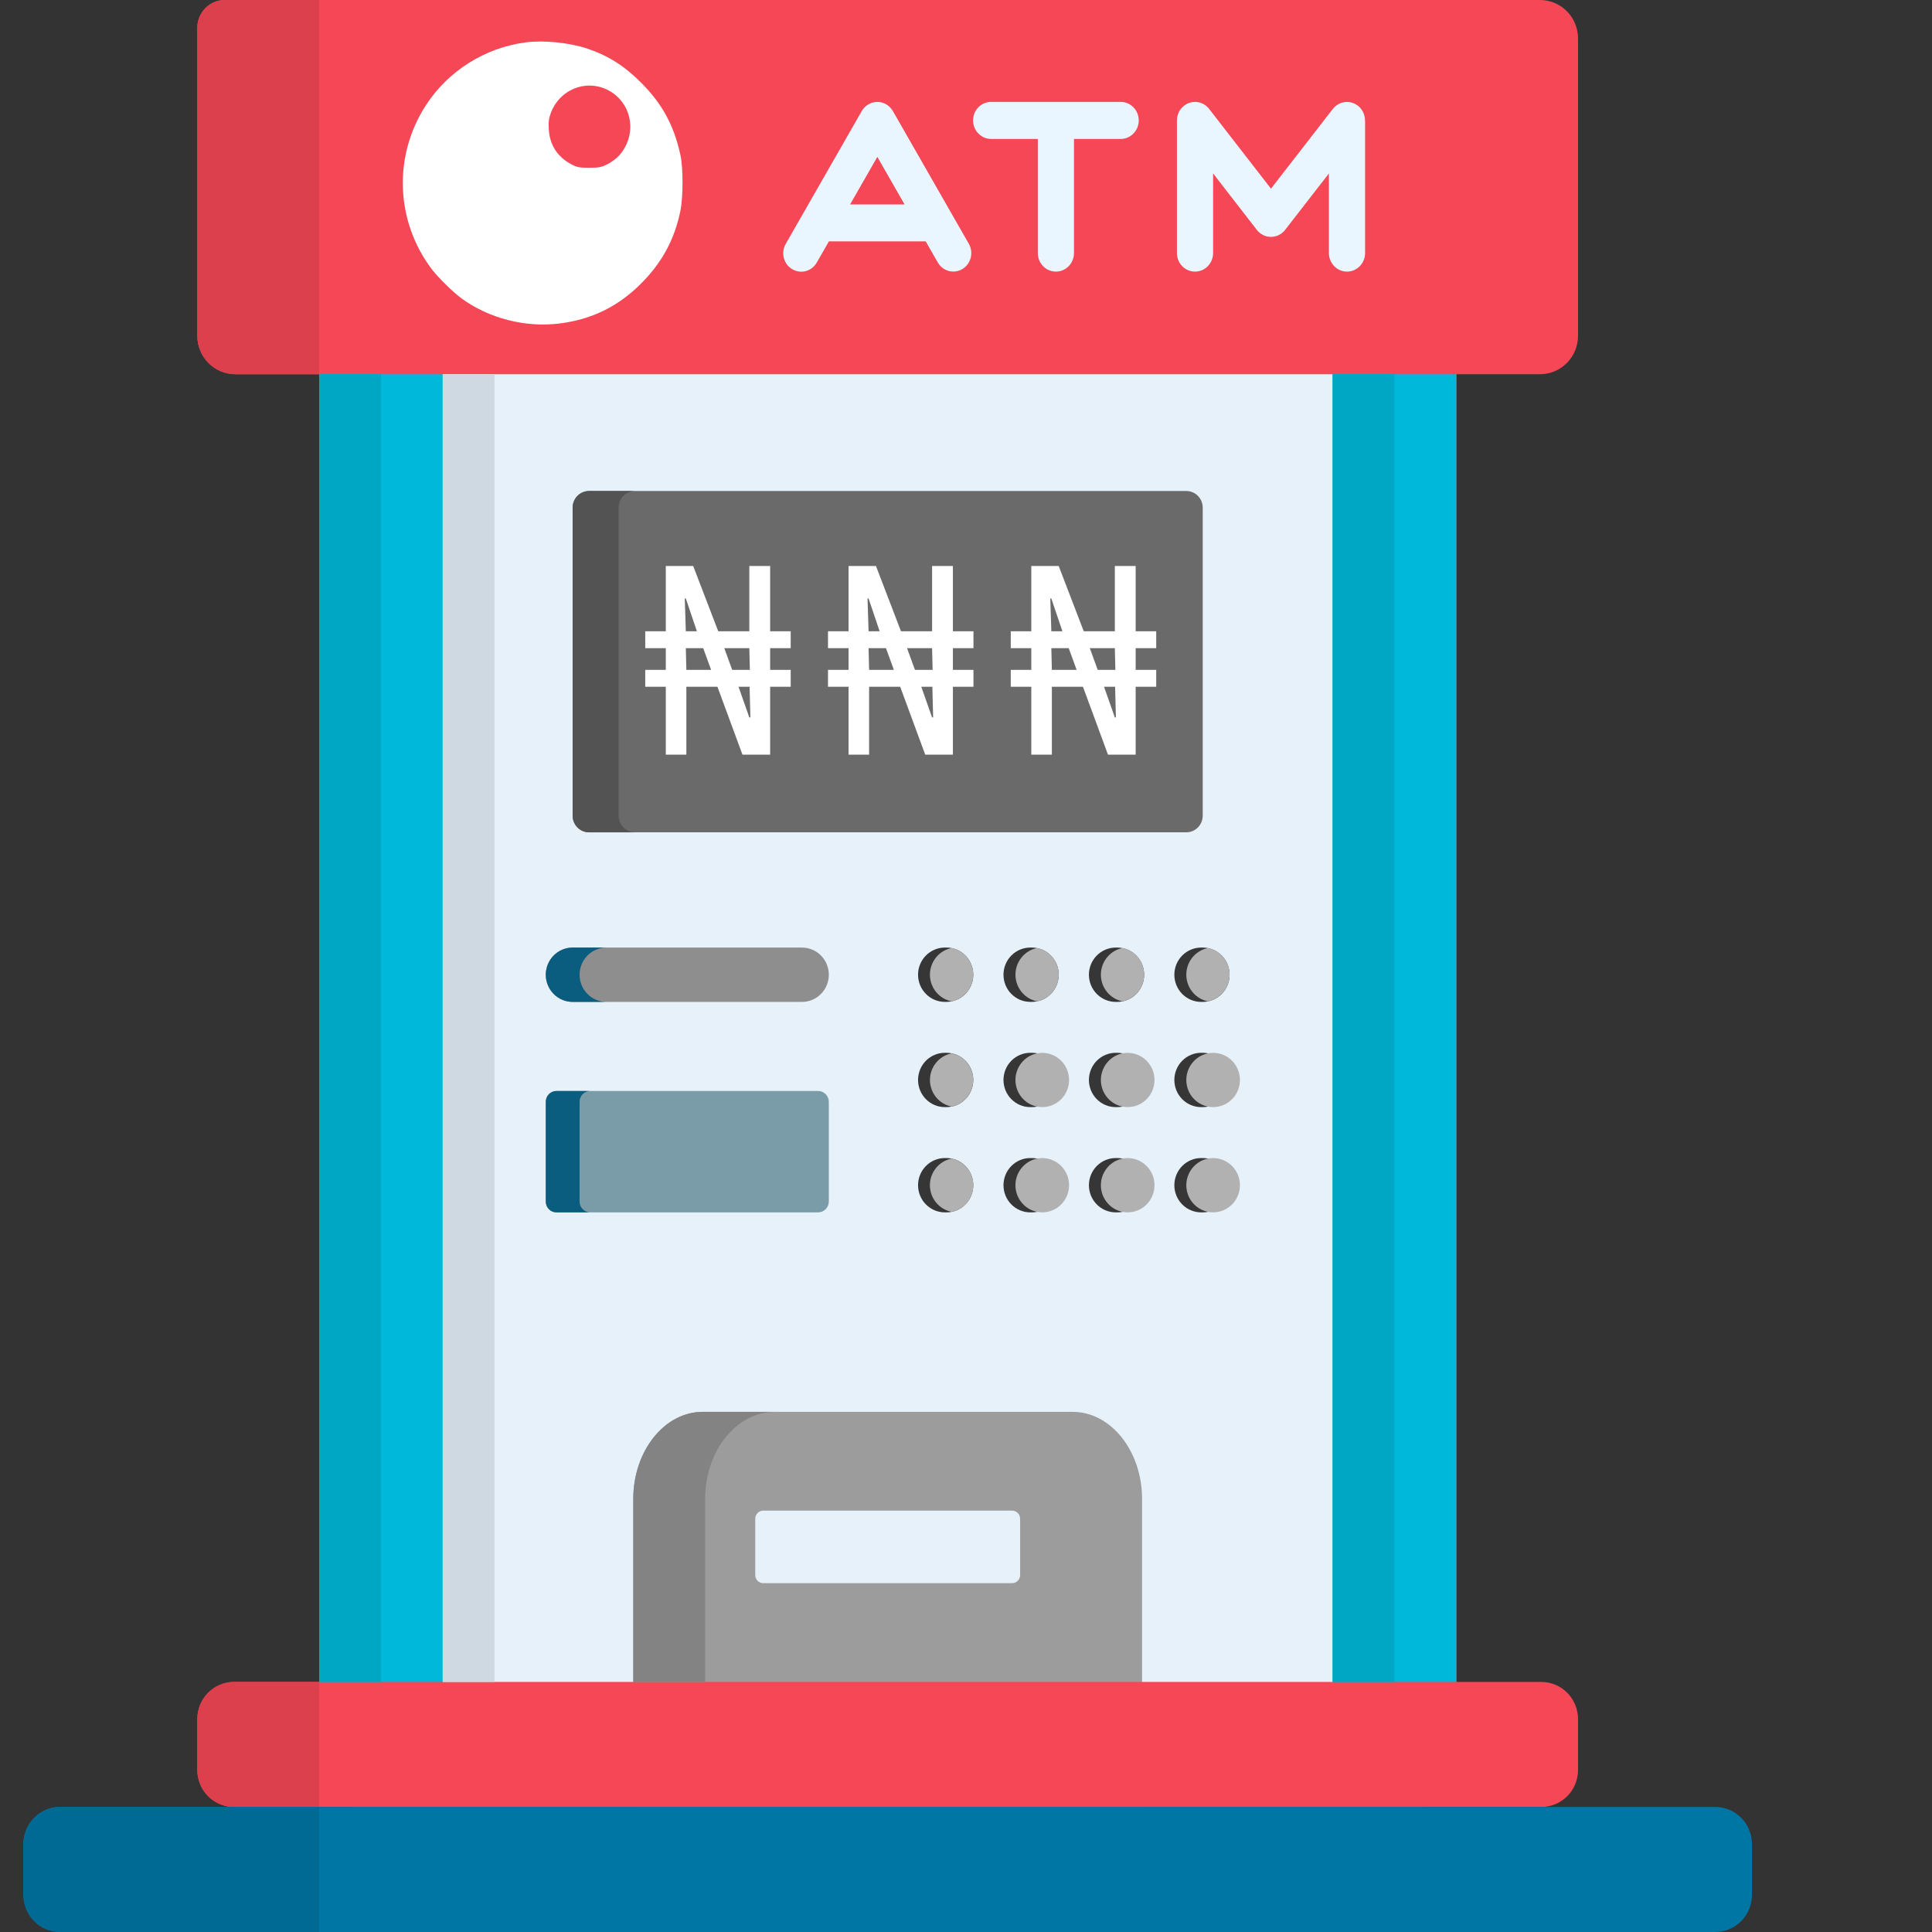
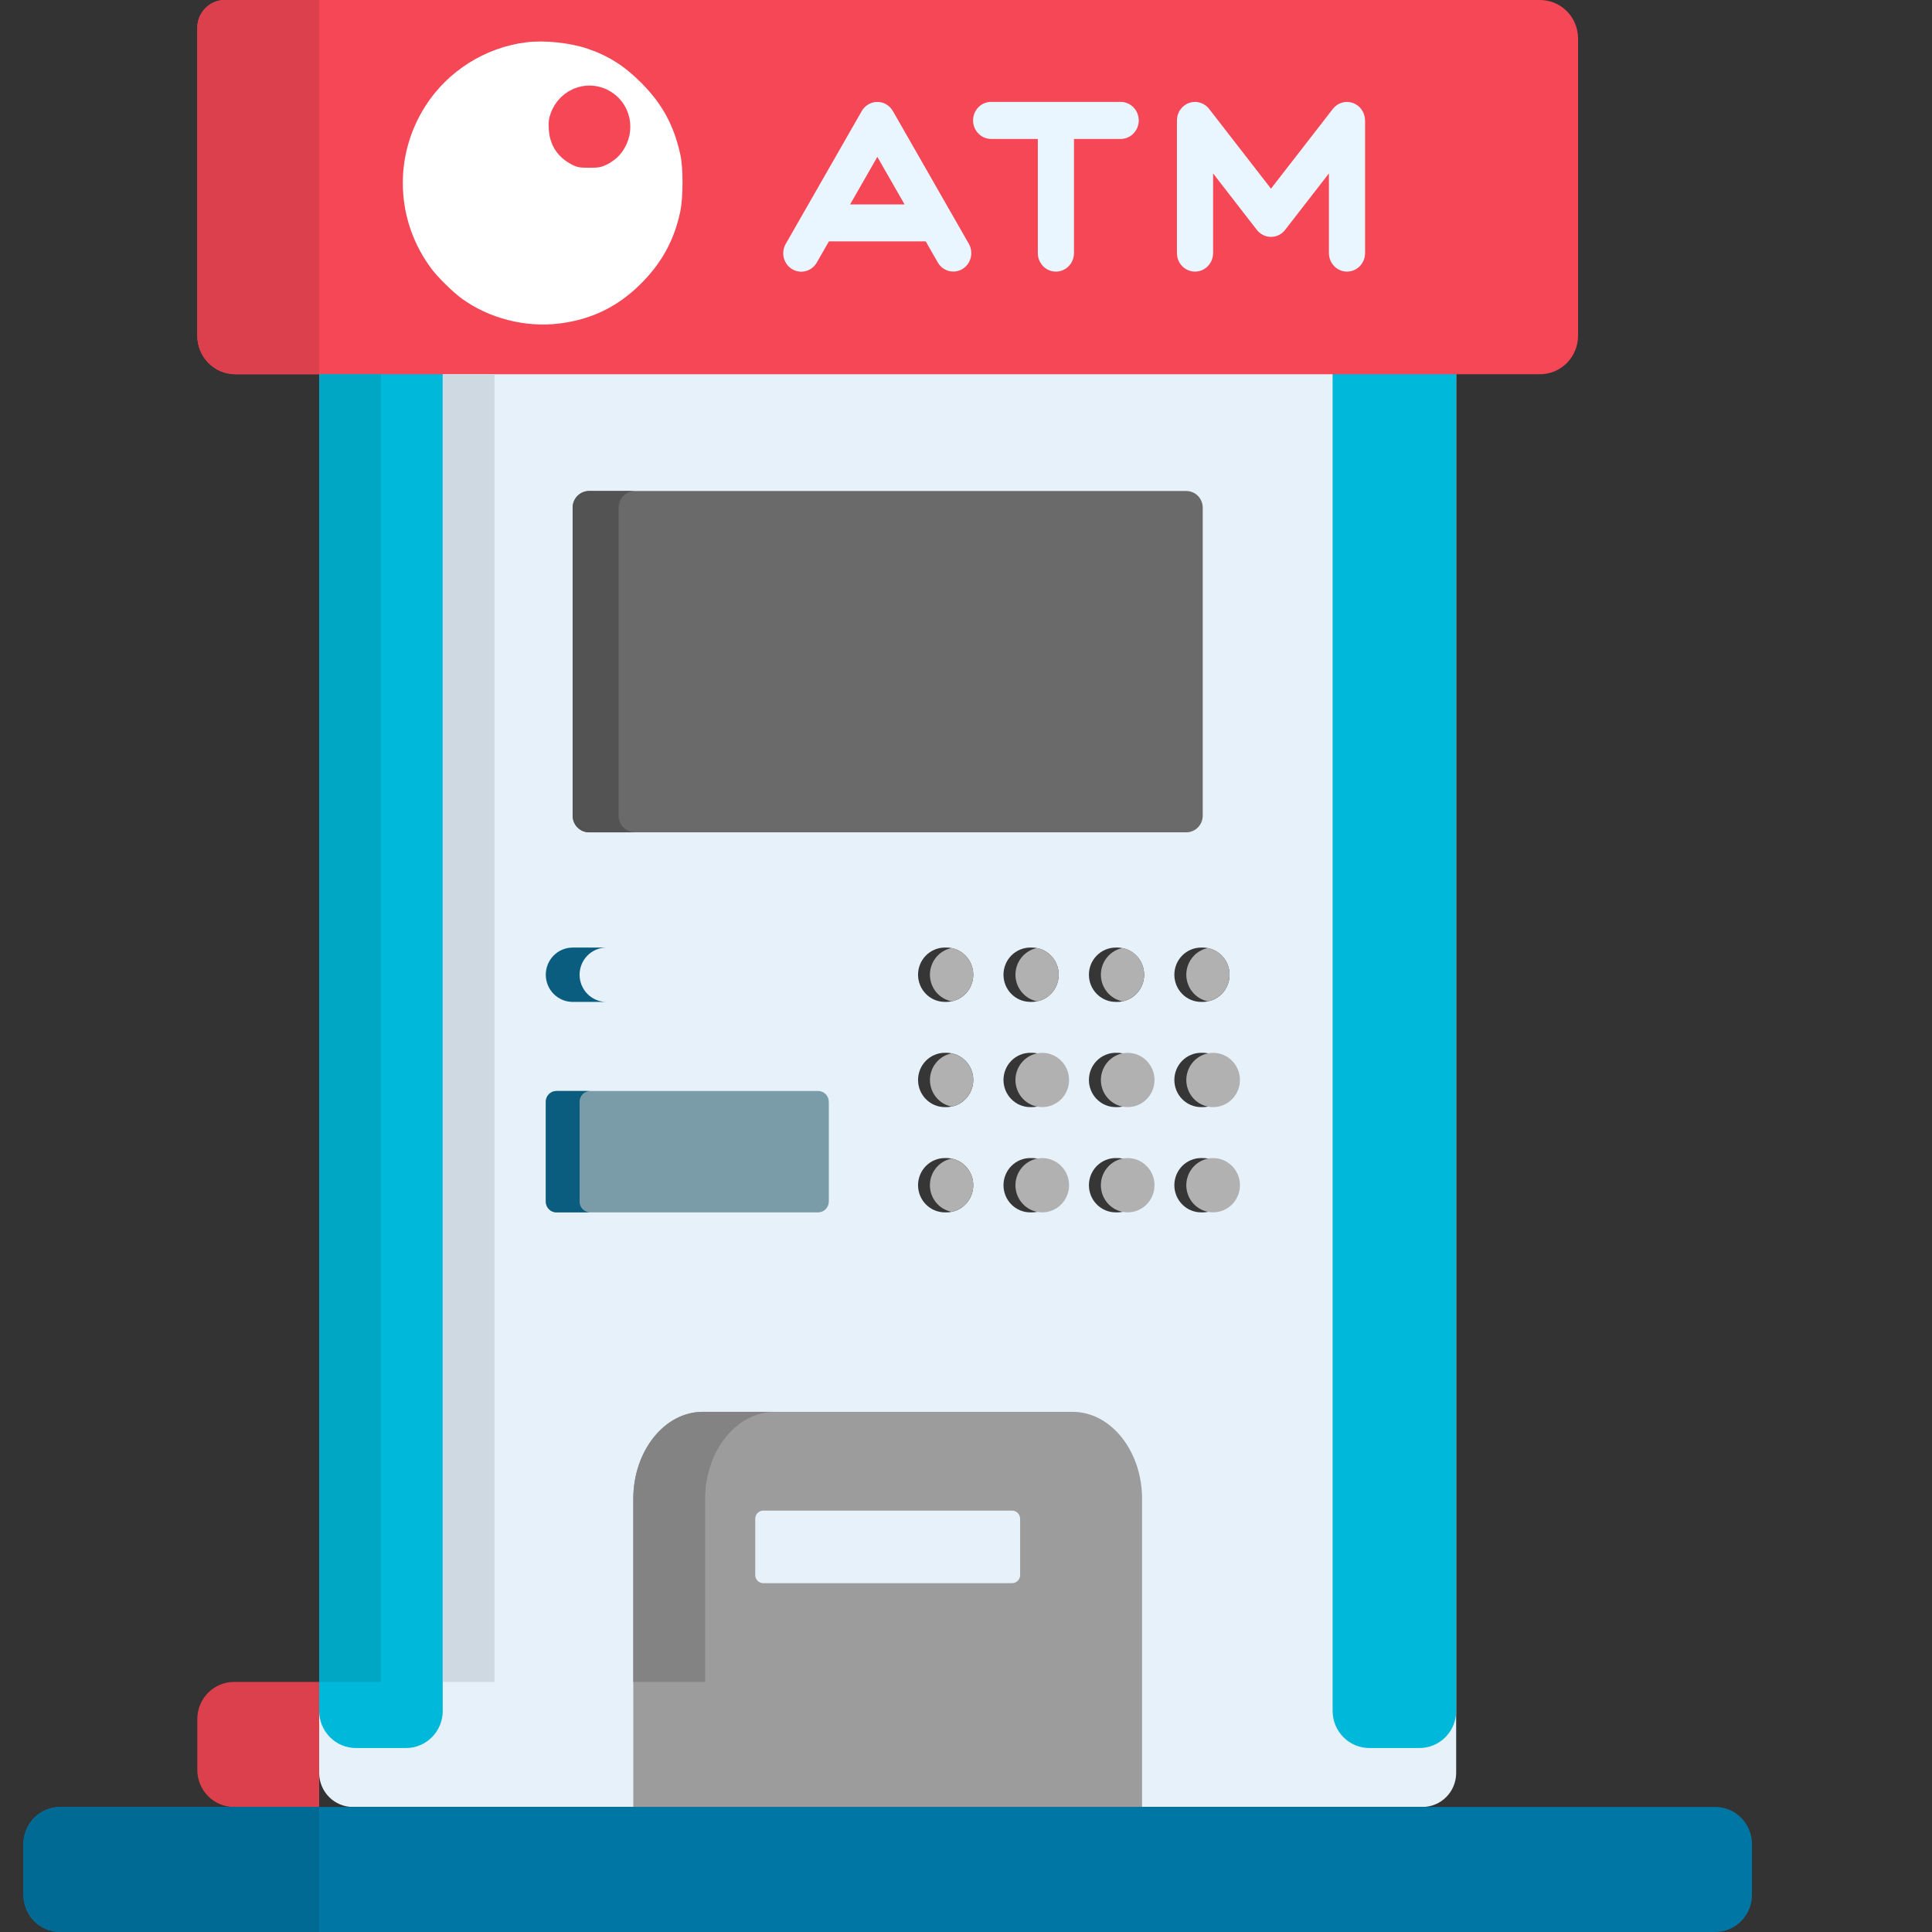
<svg xmlns="http://www.w3.org/2000/svg" width="512" height="512" viewBox="0 0 512 512" fill="none">
  <rect x="0" y="0" width="512" height="512" fill="#333333" stroke="none" />
  <path fill-rule="evenodd" clip-rule="evenodd" d="M93.51 31.881H377.006C379.364 31.889 381.623 32.84 383.29 34.528C384.956 36.215 385.895 38.501 385.902 40.887V469.86C385.894 472.244 384.954 474.529 383.288 476.215C381.621 477.901 379.363 478.852 377.006 478.86H93.51C91.148 478.86 88.882 477.913 87.208 476.226C85.534 474.539 84.589 472.25 84.58 469.86V40.887C84.588 38.496 85.532 36.205 87.206 34.517C88.88 32.829 91.147 31.881 93.51 31.881Z" fill="#E6F1FA" />
  <path fill-rule="evenodd" clip-rule="evenodd" d="M353.155 453.453V57.294C353.167 54.696 354.195 52.208 356.013 50.373C357.832 48.538 360.294 47.506 362.863 47.502H376.199C378.768 47.507 381.23 48.539 383.048 50.373C384.867 52.208 385.895 54.696 385.907 57.294V453.453C385.895 456.051 384.867 458.539 383.048 460.374C381.23 462.208 378.768 463.241 376.199 463.245H362.863C360.294 463.241 357.832 462.209 356.013 460.374C354.195 458.539 353.167 456.051 353.155 453.453Z" fill="#00B9DA" />
  <path fill-rule="evenodd" clip-rule="evenodd" d="M84.58 453.453V57.294C84.592 54.696 85.619 52.208 87.438 50.373C89.257 48.539 91.719 47.507 94.287 47.502H107.624C110.192 47.506 112.654 48.538 114.473 50.373C116.292 52.208 117.319 54.696 117.331 57.294V453.453C117.319 456.051 116.292 458.539 114.473 460.374C112.654 462.209 110.192 463.241 107.624 463.245H94.287C91.719 463.241 89.257 462.208 87.438 460.374C85.619 458.539 84.592 456.051 84.58 453.453Z" fill="#00B9DA" />
  <path fill-rule="evenodd" clip-rule="evenodd" d="M59.549 0H408.172C410.832 0.012 413.379 1.089 415.258 2.994C417.136 4.9 418.194 7.48 418.199 10.171V89C418.194 91.691 417.137 94.27 415.259 96.176C413.381 98.081 410.834 99.158 408.175 99.171H62.315C59.655 99.159 57.107 98.082 55.229 96.177C53.35 94.271 52.293 91.691 52.287 89V7.344C52.294 5.398 53.061 3.533 54.422 2.157C55.782 0.781 57.625 0.006 59.549 0Z" fill="#F54756" />
  <path fill-rule="evenodd" clip-rule="evenodd" d="M156.103 130.12H314.384C315.536 130.124 316.64 130.589 317.454 131.413C318.269 132.238 318.729 133.354 318.733 134.52V216.176C318.729 217.342 318.269 218.458 317.454 219.283C316.64 220.107 315.536 220.572 314.384 220.576H156.103C154.95 220.572 153.847 220.107 153.032 219.283C152.217 218.458 151.758 217.342 151.754 216.176V134.521C151.758 133.355 152.217 132.239 153.032 131.414C153.847 130.59 154.95 130.125 156.103 130.121V130.12Z" fill="#6A6A6A" />
  <path d="M295.69 265.515C293.802 265.515 291.992 264.756 290.658 263.406C289.323 262.056 288.573 260.225 288.573 258.315C288.573 256.405 289.323 254.574 290.658 253.224C291.992 251.874 293.802 251.115 295.69 251.115H296.093C297.981 251.115 299.791 251.874 301.125 253.224C302.46 254.574 303.21 256.405 303.21 258.315C303.21 260.225 302.46 262.056 301.125 263.406C299.791 264.756 297.981 265.515 296.093 265.515H295.69ZM318.331 265.515C316.443 265.515 314.633 264.756 313.298 263.406C311.964 262.056 311.214 260.225 311.214 258.315C311.214 256.405 311.964 254.574 313.298 253.224C314.633 251.874 316.443 251.115 318.331 251.115H318.734C320.621 251.115 322.431 251.874 323.766 253.224C325.101 254.574 325.85 256.405 325.85 258.315C325.85 260.225 325.101 262.056 323.766 263.406C322.431 264.756 320.621 265.515 318.734 265.515H318.331ZM318.331 321.293C316.443 321.293 314.633 320.534 313.298 319.184C311.964 317.834 311.214 316.003 311.214 314.093C311.214 312.183 311.964 310.352 313.298 309.002C314.633 307.652 316.443 306.893 318.331 306.893H318.734C320.621 306.893 322.431 307.652 323.766 309.002C325.101 310.352 325.85 312.183 325.85 314.093C325.85 316.003 325.101 317.834 323.766 319.184C322.431 320.534 320.621 321.293 318.734 321.293H318.331ZM250.409 321.293C248.521 321.293 246.711 320.534 245.376 319.184C244.042 317.834 243.292 316.003 243.292 314.093C243.292 312.183 244.042 310.352 245.376 309.002C246.711 307.652 248.521 306.893 250.409 306.893H250.812C252.699 306.893 254.509 307.652 255.844 309.002C257.179 310.352 257.928 312.183 257.928 314.093C257.928 316.003 257.179 317.834 255.844 319.184C254.509 320.534 252.699 321.293 250.812 321.293H250.409ZM273.049 321.293C271.162 321.293 269.352 320.534 268.017 319.184C266.682 317.834 265.933 316.003 265.933 314.093C265.933 312.183 266.682 310.352 268.017 309.002C269.352 307.652 271.162 306.893 273.049 306.893H273.452C275.34 306.893 277.15 307.652 278.485 309.002C279.819 310.352 280.569 312.183 280.569 314.093C280.569 316.003 279.819 317.834 278.485 319.184C277.15 320.534 275.34 321.293 273.452 321.293H273.049ZM295.69 321.293C293.802 321.293 291.992 320.534 290.658 319.184C289.323 317.834 288.573 316.003 288.573 314.093C288.573 312.183 289.323 310.352 290.658 309.002C291.992 307.652 293.802 306.893 295.69 306.893H296.093C297.981 306.893 299.791 307.652 301.125 309.002C302.46 310.352 303.21 312.183 303.21 314.093C303.21 316.003 302.46 317.834 301.125 319.184C299.791 320.534 297.981 321.293 296.093 321.293H295.69ZM318.331 293.4C316.443 293.4 314.633 292.641 313.298 291.291C311.964 289.941 311.214 288.11 311.214 286.2C311.214 284.29 311.964 282.459 313.298 281.109C314.633 279.759 316.443 279 318.331 279H318.734C320.621 279 322.431 279.759 323.766 281.109C325.101 282.459 325.85 284.29 325.85 286.2C325.85 288.11 325.101 289.941 323.766 291.291C322.431 292.641 320.621 293.4 318.734 293.4H318.331ZM250.409 293.4C248.521 293.4 246.711 292.641 245.376 291.291C244.042 289.941 243.292 288.11 243.292 286.2C243.292 284.29 244.042 282.459 245.376 281.109C246.711 279.759 248.521 279 250.409 279H250.812C252.699 279 254.509 279.759 255.844 281.109C257.179 282.459 257.928 284.29 257.928 286.2C257.928 288.11 257.179 289.941 255.844 291.291C254.509 292.641 252.699 293.4 250.812 293.4H250.409ZM273.049 293.4C271.162 293.4 269.352 292.641 268.017 291.291C266.682 289.941 265.933 288.11 265.933 286.2C265.933 284.29 266.682 282.459 268.017 281.109C269.352 279.759 271.162 279 273.049 279H273.452C275.34 279 277.15 279.759 278.485 281.109C279.819 282.459 280.569 284.29 280.569 286.2C280.569 288.11 279.819 289.941 278.485 291.291C277.15 292.641 275.34 293.4 273.452 293.4H273.049ZM295.69 293.4C293.802 293.4 291.992 292.641 290.658 291.291C289.323 289.941 288.573 288.11 288.573 286.2C288.573 284.29 289.323 282.459 290.658 281.109C291.992 279.759 293.802 279 295.69 279H296.093C297.981 279 299.791 279.759 301.125 281.109C302.46 282.459 303.21 284.29 303.21 286.2C303.21 288.11 302.46 289.941 301.125 291.291C299.791 292.641 297.981 293.4 296.093 293.4H295.69ZM250.409 265.511C248.521 265.511 246.711 264.752 245.376 263.402C244.042 262.052 243.292 260.221 243.292 258.311C243.292 256.401 244.042 254.57 245.376 253.22C246.711 251.87 248.521 251.111 250.409 251.111H250.812C252.699 251.111 254.509 251.87 255.844 253.22C257.179 254.57 257.928 256.401 257.928 258.311C257.928 260.221 257.179 262.052 255.844 263.402C254.509 264.752 252.699 265.511 250.812 265.511H250.409ZM273.049 265.511C271.162 265.511 269.352 264.752 268.017 263.402C266.682 262.052 265.933 260.221 265.933 258.311C265.933 256.401 266.682 254.57 268.017 253.22C269.352 251.87 271.162 251.111 273.049 251.111H273.452C275.34 251.111 277.15 251.87 278.485 253.22C279.819 254.57 280.569 256.401 280.569 258.311C280.569 260.221 279.819 262.052 278.485 263.402C277.15 264.752 275.34 265.511 273.452 265.511H273.049Z" fill="#363636" />
-   <path d="M151.753 265.515C149.865 265.515 148.055 264.756 146.72 263.406C145.386 262.056 144.636 260.225 144.636 258.315C144.636 256.405 145.386 254.574 146.72 253.224C148.055 251.874 149.865 251.115 151.753 251.115H212.53C214.418 251.115 216.228 251.874 217.563 253.224C218.897 254.574 219.647 256.405 219.647 258.315C219.647 260.225 218.897 262.056 217.563 263.406C216.228 264.756 214.418 265.515 212.53 265.515H151.753Z" fill="#8E8E8E" />
  <path fill-rule="evenodd" clip-rule="evenodd" d="M186.203 374.157H284.284C294.394 374.157 302.66 384.532 302.66 397.209V478.865H167.826V397.209C167.826 384.532 176.092 374.157 186.203 374.157Z" fill="#9C9C9C" />
  <path d="M296.989 27.003C297.618 27.003 298.241 27.13 298.822 27.377C299.404 27.623 299.932 27.985 300.377 28.441C300.822 28.897 301.175 29.438 301.415 30.034C301.656 30.63 301.78 31.268 301.78 31.913C301.78 32.558 301.656 33.196 301.415 33.792C301.175 34.388 300.822 34.929 300.377 35.385C299.932 35.841 299.404 36.203 298.822 36.449C298.241 36.696 297.618 36.823 296.989 36.823H284.616V67.069C284.616 68.371 284.111 69.62 283.212 70.541C282.314 71.462 281.095 71.979 279.824 71.979C278.553 71.979 277.335 71.462 276.436 70.541C275.538 69.62 275.033 68.371 275.033 67.069V36.82H262.662C262.033 36.82 261.41 36.693 260.829 36.447C260.247 36.2 259.719 35.838 259.274 35.382C258.829 34.926 258.476 34.385 258.236 33.789C257.995 33.194 257.871 32.555 257.871 31.91C257.871 31.265 257.995 30.627 258.236 30.031C258.476 29.435 258.829 28.894 259.274 28.438C259.719 27.982 260.247 27.62 260.829 27.374C261.41 27.127 262.033 27 262.662 27L296.989 27.003ZM321.483 67.069C321.483 68.371 320.978 69.62 320.079 70.541C319.181 71.462 317.962 71.979 316.691 71.979C315.421 71.979 314.202 71.462 313.303 70.541C312.405 69.62 311.9 68.371 311.9 67.069V31.912C311.901 30.869 312.226 29.854 312.828 29.014C313.43 28.174 314.277 27.551 315.247 27.237C316.216 26.922 317.259 26.933 318.223 27.266C319.186 27.599 320.022 28.238 320.608 29.09L336.821 49.997L353.227 28.851C353.846 28.058 354.69 27.481 355.642 27.201C356.595 26.921 357.608 26.951 358.543 27.287C359.479 27.623 360.289 28.248 360.861 29.077C361.434 29.906 361.742 30.896 361.741 31.912H361.761V67.069C361.761 68.371 361.256 69.62 360.357 70.541C359.459 71.462 358.24 71.979 356.969 71.979C355.698 71.979 354.48 71.462 353.581 70.541C352.683 69.62 352.178 68.371 352.178 67.069V45.962L340.624 60.848C340.183 61.441 339.615 61.923 338.965 62.257C338.315 62.591 337.598 62.769 336.871 62.777C336.143 62.784 335.424 62.622 334.767 62.301C334.11 61.981 333.533 61.511 333.08 60.928L321.483 45.962V67.069ZM216.467 69.553C216.153 70.112 215.734 70.602 215.234 70.994C214.734 71.386 214.163 71.673 213.555 71.838C212.946 72.003 212.312 72.042 211.688 71.955C211.064 71.867 210.464 71.654 209.921 71.327C209.378 71 208.904 70.567 208.525 70.051C208.147 69.536 207.872 68.949 207.716 68.324C207.56 67.699 207.527 67.048 207.617 66.41C207.708 65.771 207.921 65.158 208.244 64.604L228.375 29.427C229.019 28.312 230.068 27.502 231.292 27.175C232.516 26.847 233.816 27.028 234.911 27.679C235.634 28.118 236.235 28.741 236.655 29.487L256.747 64.604C257.065 65.158 257.272 65.769 257.359 66.405C257.445 67.041 257.408 67.687 257.251 68.308C257.093 68.93 256.818 69.513 256.44 70.025C256.063 70.537 255.59 70.967 255.051 71.292C254.511 71.617 253.913 71.83 253.293 71.918C252.673 72.007 252.042 71.969 251.436 71.808C250.83 71.647 250.261 71.364 249.761 70.977C249.262 70.591 248.841 70.107 248.524 69.553L245.325 63.969H219.667L216.467 69.553ZM232.505 41.57L225.291 54.17H239.72L232.505 41.57Z" fill="#EAF6FF" />
  <path fill-rule="evenodd" clip-rule="evenodd" d="M202.277 400.327H268.21C268.774 400.331 269.314 400.559 269.713 400.962C270.112 401.366 270.338 401.912 270.342 402.483V417.4C270.343 417.683 270.288 417.964 270.181 418.226C270.074 418.488 269.917 418.726 269.719 418.927C269.521 419.127 269.286 419.286 269.027 419.394C268.768 419.502 268.49 419.558 268.21 419.557H202.277C201.996 419.558 201.719 419.502 201.46 419.394C201.201 419.286 200.966 419.127 200.768 418.927C200.569 418.726 200.412 418.488 200.305 418.226C200.199 417.964 200.144 417.683 200.145 417.4V402.483C200.148 401.912 200.374 401.366 200.773 400.962C201.172 400.559 201.712 400.331 202.277 400.327Z" fill="#E6F1FA" />
  <path fill-rule="evenodd" clip-rule="evenodd" d="M147.461 289.12H216.793C217.545 289.12 218.266 289.42 218.8 289.955C219.334 290.489 219.637 291.216 219.645 291.976V318.437C219.637 319.197 219.334 319.923 218.8 320.458C218.266 320.993 217.545 321.293 216.793 321.293H147.461C146.713 321.292 145.995 320.991 145.466 320.455C144.937 319.92 144.639 319.194 144.638 318.437V291.976C144.639 291.219 144.937 290.493 145.466 289.958C145.995 289.422 146.713 289.121 147.461 289.12Z" fill="#7A9BA8" />
-   <path fill-rule="evenodd" clip-rule="evenodd" d="M61.998 445.731H408.518C411.086 445.743 413.545 446.782 415.359 448.622C417.172 450.462 418.192 452.954 418.196 455.552V469.073C418.191 471.668 417.169 474.156 415.355 475.991C413.542 477.826 411.083 478.859 408.518 478.865H61.998C59.428 478.865 56.963 477.835 55.143 475.999C53.323 474.164 52.297 471.673 52.29 469.073V455.552C52.296 452.949 53.321 450.454 55.14 448.614C56.959 446.773 59.425 445.737 61.998 445.731Z" fill="#F54756" />
  <path fill-rule="evenodd" clip-rule="evenodd" d="M61.998 445.731H84.58V478.865H61.998C59.428 478.865 56.963 477.835 55.143 475.999C53.323 474.164 52.297 471.673 52.29 469.073V455.552C52.296 452.949 53.321 450.454 55.14 448.614C56.959 446.773 59.425 445.737 61.998 445.731Z" fill="#DD404D" />
  <path fill-rule="evenodd" clip-rule="evenodd" d="M15.881 478.865H454.606C457.175 478.872 459.637 479.91 461.451 481.751C463.266 483.592 464.284 486.086 464.284 488.686V502.179C464.28 504.777 463.259 507.268 461.446 509.108C459.633 510.948 457.174 511.988 454.606 512H15.881C13.313 511.988 10.854 510.948 9.041 509.108C7.227 507.268 6.207 504.777 6.202 502.179V488.686C6.202 486.086 7.221 483.592 9.035 481.751C10.849 479.91 13.311 478.872 15.881 478.865Z" fill="#0076A4" />
  <path fill-rule="evenodd" clip-rule="evenodd" d="M15.881 478.865H84.576V512H15.881C13.313 511.988 10.854 510.948 9.041 509.108C7.227 507.268 6.207 504.777 6.202 502.179V488.686C6.202 486.086 7.221 483.592 9.035 481.751C10.849 479.91 13.311 478.872 15.881 478.865Z" fill="#006A94" />
  <path d="M84.58 99.171H100.97V445.731H84.58V99.171Z" fill="#00A7C4" />
-   <path d="M353.155 99.171H369.545V445.731H353.155V99.171Z" fill="#00A7C4" />
  <path fill-rule="evenodd" clip-rule="evenodd" d="M84.58 40.887V0H59.549C57.625 0.006 55.782 0.781 54.422 2.157C53.061 3.533 52.294 5.398 52.287 7.344V89C52.293 91.691 53.35 94.271 55.229 96.177C57.107 98.082 59.655 99.159 62.315 99.171H84.58V40.887Z" fill="#DD404D" />
  <path fill-rule="evenodd" clip-rule="evenodd" d="M163.937 216.177V134.521C163.943 133.351 164.407 132.23 165.228 131.406C166.048 130.581 167.159 130.119 168.316 130.121H156.103C154.951 130.125 153.847 130.59 153.032 131.414C152.217 132.239 151.758 133.355 151.754 134.521V216.177C151.758 217.343 152.217 218.459 153.032 219.284C153.847 220.108 154.951 220.573 156.103 220.577H168.316C167.159 220.579 166.048 220.117 165.228 219.292C164.407 218.468 163.943 217.347 163.937 216.177Z" fill="#535353" />
  <path d="M117.331 99.171H131.042V445.731H117.331V99.171Z" fill="#CFD9E1" />
  <path fill-rule="evenodd" clip-rule="evenodd" d="M186.866 397.209C186.866 384.532 195.161 374.157 205.272 374.157H186.203C176.092 374.157 167.826 384.532 167.826 397.209V445.731H186.866V397.209Z" fill="#838383" />
  <path fill-rule="evenodd" clip-rule="evenodd" d="M144.638 258.317C144.642 260.225 145.393 262.055 146.726 263.404C148.06 264.754 149.868 265.513 151.755 265.517H160.713C158.825 265.517 157.015 264.758 155.68 263.408C154.346 262.058 153.596 260.227 153.596 258.317C153.596 256.407 154.346 254.576 155.68 253.226C157.015 251.876 158.825 251.117 160.713 251.117H151.755C149.867 251.117 148.057 251.876 146.722 253.226C145.388 254.576 144.638 256.407 144.638 258.317ZM153.596 318.437V291.976C153.597 291.219 153.895 290.493 154.424 289.958C154.953 289.423 155.671 289.121 156.419 289.12H147.461C146.713 289.121 145.995 289.422 145.466 289.958C144.937 290.493 144.639 291.219 144.638 291.976V318.437C144.639 319.194 144.937 319.92 145.466 320.455C145.995 320.991 146.713 321.292 147.461 321.293H156.419C155.671 321.292 154.953 320.99 154.424 320.455C153.895 319.92 153.597 319.194 153.596 318.437Z" fill="#0A5D7E" />
  <path d="M297.476 265.369C295.86 265.043 294.406 264.161 293.362 262.872C292.317 261.584 291.746 259.969 291.746 258.302C291.746 256.635 292.317 255.02 293.362 253.732C294.406 252.443 295.86 251.561 297.476 251.235C299.092 251.561 300.546 252.443 301.59 253.732C302.635 255.02 303.206 256.635 303.206 258.302C303.206 259.969 302.635 261.584 301.59 262.872C300.546 264.161 299.092 265.043 297.476 265.369ZM320.117 251.235C321.732 251.561 323.186 252.443 324.231 253.732C325.276 255.02 325.847 256.635 325.847 258.302C325.847 259.969 325.276 261.584 324.231 262.872C323.186 264.161 321.732 265.043 320.117 265.369C318.5 265.044 317.045 264.162 315.999 262.874C314.954 261.585 314.382 259.969 314.382 258.302C314.382 256.635 314.954 255.019 315.999 253.73C317.045 252.442 318.5 251.56 320.117 251.235ZM320.117 307.043C321.553 306.757 323.042 306.927 324.379 307.53C325.717 308.132 326.837 309.138 327.588 310.41C328.339 311.682 328.683 313.157 328.573 314.634C328.464 316.111 327.906 317.518 326.976 318.662C326.046 319.806 324.789 320.631 323.378 321.025C321.967 321.419 320.469 321.362 319.091 320.862C317.713 320.362 316.521 319.444 315.678 318.233C314.836 317.021 314.384 315.576 314.384 314.095C314.385 312.43 314.957 310.817 316.002 309.531C317.048 308.245 318.502 307.365 320.117 307.043ZM252.195 307.043C253.81 307.365 255.264 308.244 256.309 309.53C257.355 310.817 257.926 312.43 257.926 314.095C257.926 315.761 257.355 317.374 256.309 318.661C255.264 319.947 253.81 320.826 252.195 321.148C250.574 320.834 249.112 319.957 248.06 318.67C247.009 317.383 246.434 315.765 246.434 314.095C246.434 312.426 247.009 310.808 248.06 309.521C249.112 308.234 250.574 307.357 252.195 307.043ZM274.835 307.043C276.272 306.757 277.761 306.927 279.098 307.53C280.435 308.132 281.556 309.138 282.307 310.41C283.058 311.682 283.402 313.157 283.292 314.634C283.182 316.111 282.624 317.518 281.694 318.662C280.764 319.806 279.508 320.631 278.097 321.025C276.685 321.419 275.188 321.362 273.81 320.862C272.432 320.362 271.24 319.444 270.397 318.233C269.554 317.021 269.102 315.576 269.102 314.095C269.104 312.43 269.676 310.817 270.721 309.531C271.767 308.245 273.221 307.365 274.835 307.043ZM297.476 307.043C298.912 306.757 300.401 306.927 301.739 307.53C303.076 308.132 304.197 309.138 304.947 310.41C305.698 311.682 306.042 313.157 305.933 314.634C305.823 316.111 305.265 317.518 304.335 318.662C303.405 319.806 302.149 320.631 300.737 321.025C299.326 321.419 297.829 321.362 296.45 320.862C295.072 320.362 293.88 319.444 293.038 318.233C292.195 317.021 291.743 315.576 291.743 314.095C291.744 312.43 292.316 310.817 293.362 309.531C294.407 308.245 295.861 307.365 297.476 307.043ZM320.117 279.153C321.553 278.867 323.042 279.037 324.379 279.64C325.717 280.242 326.837 281.248 327.588 282.52C328.339 283.791 328.683 285.266 328.573 286.743C328.464 288.22 327.906 289.627 326.976 290.771C326.046 291.915 324.79 292.741 323.378 293.135C321.967 293.529 320.47 293.472 319.092 292.972C317.714 292.473 316.522 291.554 315.679 290.343C314.836 289.132 314.384 287.687 314.384 286.206C314.386 284.541 314.958 282.928 316.004 281.642C317.049 280.356 318.502 279.477 320.117 279.153ZM252.195 279.153C253.807 279.477 255.258 280.357 256.301 281.643C257.344 282.928 257.914 284.54 257.914 286.203C257.914 287.866 257.344 289.478 256.301 290.763C255.258 292.049 253.807 292.929 252.195 293.253C250.576 292.936 249.118 292.059 248.069 290.773C247.02 289.486 246.446 287.871 246.446 286.203C246.446 284.535 247.02 282.92 248.069 281.633C249.118 280.347 250.576 279.47 252.195 279.153ZM274.835 279.153C276.272 278.867 277.76 279.037 279.098 279.64C280.435 280.242 281.556 281.248 282.307 282.52C283.057 283.791 283.402 285.266 283.292 286.743C283.183 288.22 282.625 289.627 281.695 290.771C280.765 291.915 279.508 292.741 278.097 293.135C276.686 293.529 275.189 293.472 273.81 292.972C272.432 292.473 271.24 291.554 270.398 290.343C269.555 289.132 269.103 287.687 269.102 286.206C269.105 284.541 269.677 282.928 270.722 281.642C271.768 280.356 273.221 279.477 274.835 279.153ZM297.476 279.153C298.912 278.867 300.401 279.037 301.739 279.64C303.076 280.242 304.197 281.248 304.947 282.52C305.698 283.791 306.042 285.266 305.933 286.743C305.823 288.22 305.265 289.627 304.335 290.771C303.406 291.915 302.149 292.741 300.738 293.135C299.326 293.529 297.829 293.472 296.451 292.972C295.073 292.473 293.881 291.554 293.038 290.343C292.196 289.132 291.743 287.687 291.743 286.206C291.745 284.541 292.318 282.928 293.363 281.642C294.408 280.356 295.862 279.477 297.476 279.153ZM252.195 251.235C253.81 251.561 255.264 252.443 256.309 253.732C257.354 255.02 257.925 256.635 257.925 258.302C257.925 259.969 257.354 261.584 256.309 262.872C255.264 264.161 253.81 265.043 252.195 265.369C250.574 265.049 249.114 264.17 248.064 262.88C247.014 261.591 246.44 259.972 246.44 258.302C246.44 256.631 247.014 255.013 248.064 253.724C249.114 252.434 250.574 251.555 252.195 251.235ZM274.835 251.235C276.451 251.561 277.905 252.443 278.95 253.732C279.995 255.02 280.566 256.635 280.566 258.302C280.566 259.969 279.995 261.584 278.95 262.872C277.905 264.161 276.451 265.043 274.835 265.369C273.22 265.043 271.766 264.161 270.721 262.872C269.676 261.584 269.105 259.969 269.105 258.302C269.105 256.635 269.676 255.02 270.721 253.732C271.766 252.443 273.22 251.561 274.835 251.235Z" fill="#B1B1B1" />
-   <path d="M190.34 167.297H198.58V150H204.098V167.297H209.544V171.778H204.098V177.521H209.544V182.003H204.098V200H196.765L190.131 182.003H181.891V200H176.443V182.003H170.996V177.521H176.443V171.778H170.996V167.297H176.443V150H183.706L190.34 167.297ZM238.772 167.297H247.013V150H252.53V167.297H257.977V171.778H252.53V177.521H257.977V182.003H252.53V200H245.197L238.563 182.003H230.322V200H224.876V182.003H219.429V177.521H224.876V171.778H219.429V167.297H224.876V150H232.139L238.772 167.297ZM287.205 167.297H295.445V150H300.962V167.297H306.409V171.778H300.962V177.521H306.409V182.003H300.962V200H293.63L286.995 182.003H278.755V200H273.308V182.003H267.861V177.521H273.308V171.778H267.861V167.297H273.308V150H280.57L287.205 167.297ZM198.58 190.126H198.859L198.65 182.003H195.718L198.58 190.126ZM247.013 190.126H247.292L247.083 182.003H244.149L247.013 190.126ZM295.445 190.126H295.725L295.516 182.003H292.582L295.445 190.126ZM181.891 177.521H188.455L186.359 171.778H181.751L181.891 177.521ZM194.041 177.521H198.72L198.58 171.778H191.946L194.041 177.521ZM230.322 177.521H236.887L234.792 171.778H230.183L230.322 177.521ZM242.474 177.521H247.152L247.013 171.778H240.379L242.474 177.521ZM278.755 177.521H285.319L283.225 171.778H278.615L278.755 177.521ZM290.906 177.521H295.585L295.445 171.778H288.812L290.906 177.521ZM181.751 167.297H184.684L181.751 158.613H181.472L181.751 167.297ZM230.183 167.297H233.116L230.183 158.613H229.903L230.183 167.297ZM278.615 167.297H281.549L278.615 158.613H278.336L278.615 167.297Z" fill="white" />
  <path fill-rule="evenodd" clip-rule="evenodd" d="M139.445 11.214C128.601 12.582 118.738 18.785 112.822 27.959C104.165 41.379 104.812 58.636 114.45 71.371C116.121 73.579 120.083 77.457 122.366 79.12C129.531 84.335 139.077 86.811 147.988 85.764C156.384 84.778 163.366 81.479 169.357 75.667C175.232 69.968 178.649 63.819 180.29 55.993C181.067 52.289 181.079 44.508 180.313 41.042C178.581 33.201 175.57 27.638 170.03 22.039C165.575 17.538 161.271 14.788 155.756 12.92C151.032 11.319 144.239 10.609 139.445 11.214ZM160.673 23.658C167.481 26.807 169.161 35.526 164.06 41.231C163.386 41.985 161.992 43.02 160.962 43.531C159.333 44.339 158.702 44.46 156.112 44.457C153.51 44.454 152.917 44.338 151.408 43.538C147.72 41.58 145.676 38.404 145.438 34.264C145.325 32.275 145.439 31.372 145.992 29.892C148.24 23.872 154.964 21.017 160.673 23.658Z" fill="white" />
</svg>